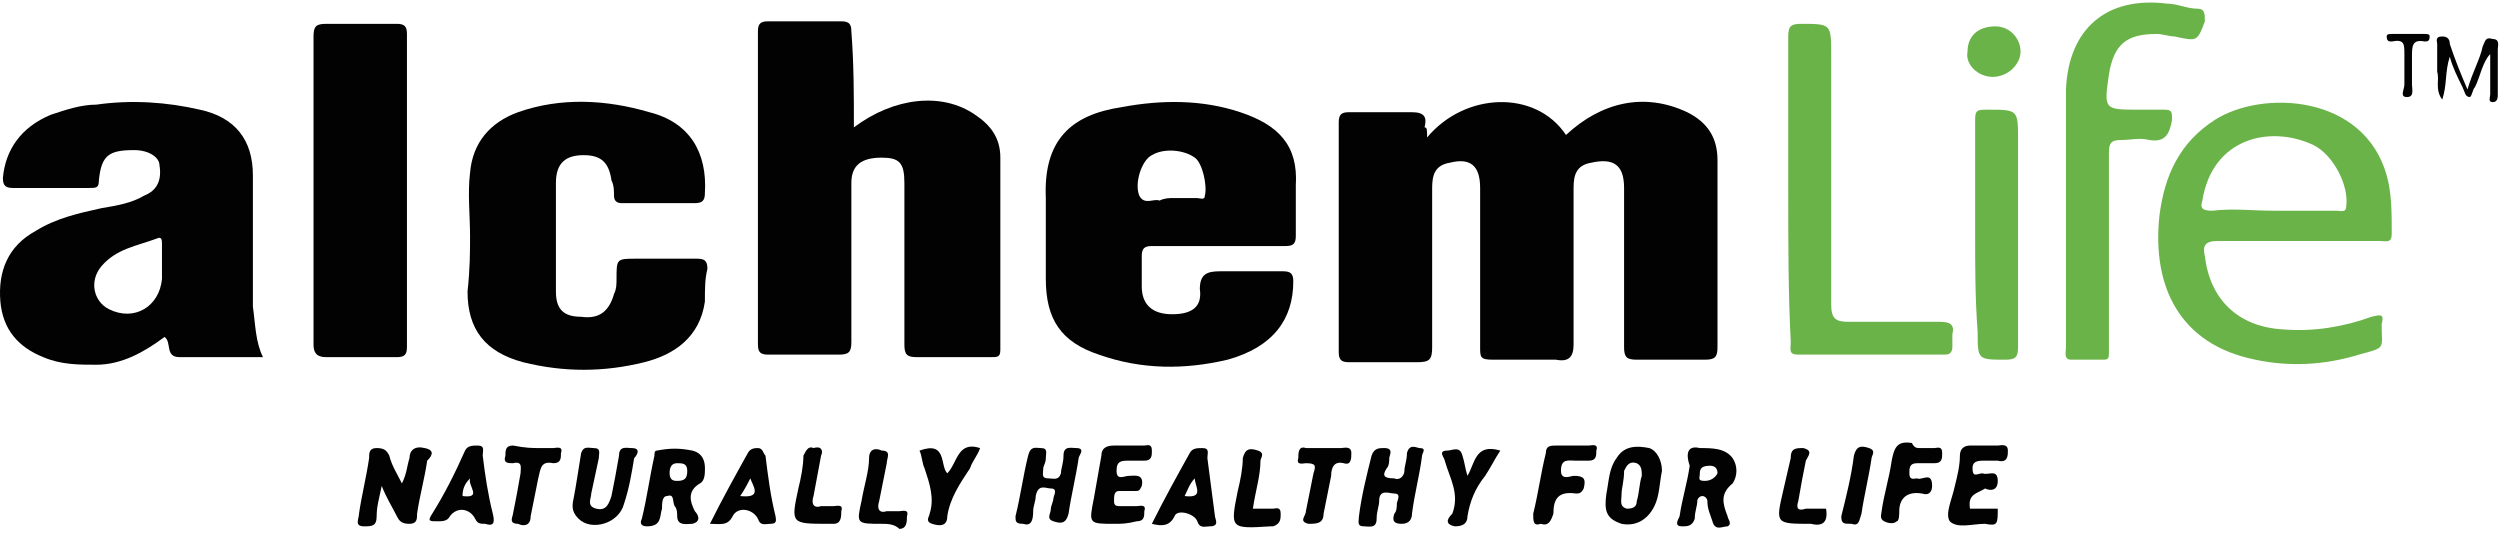
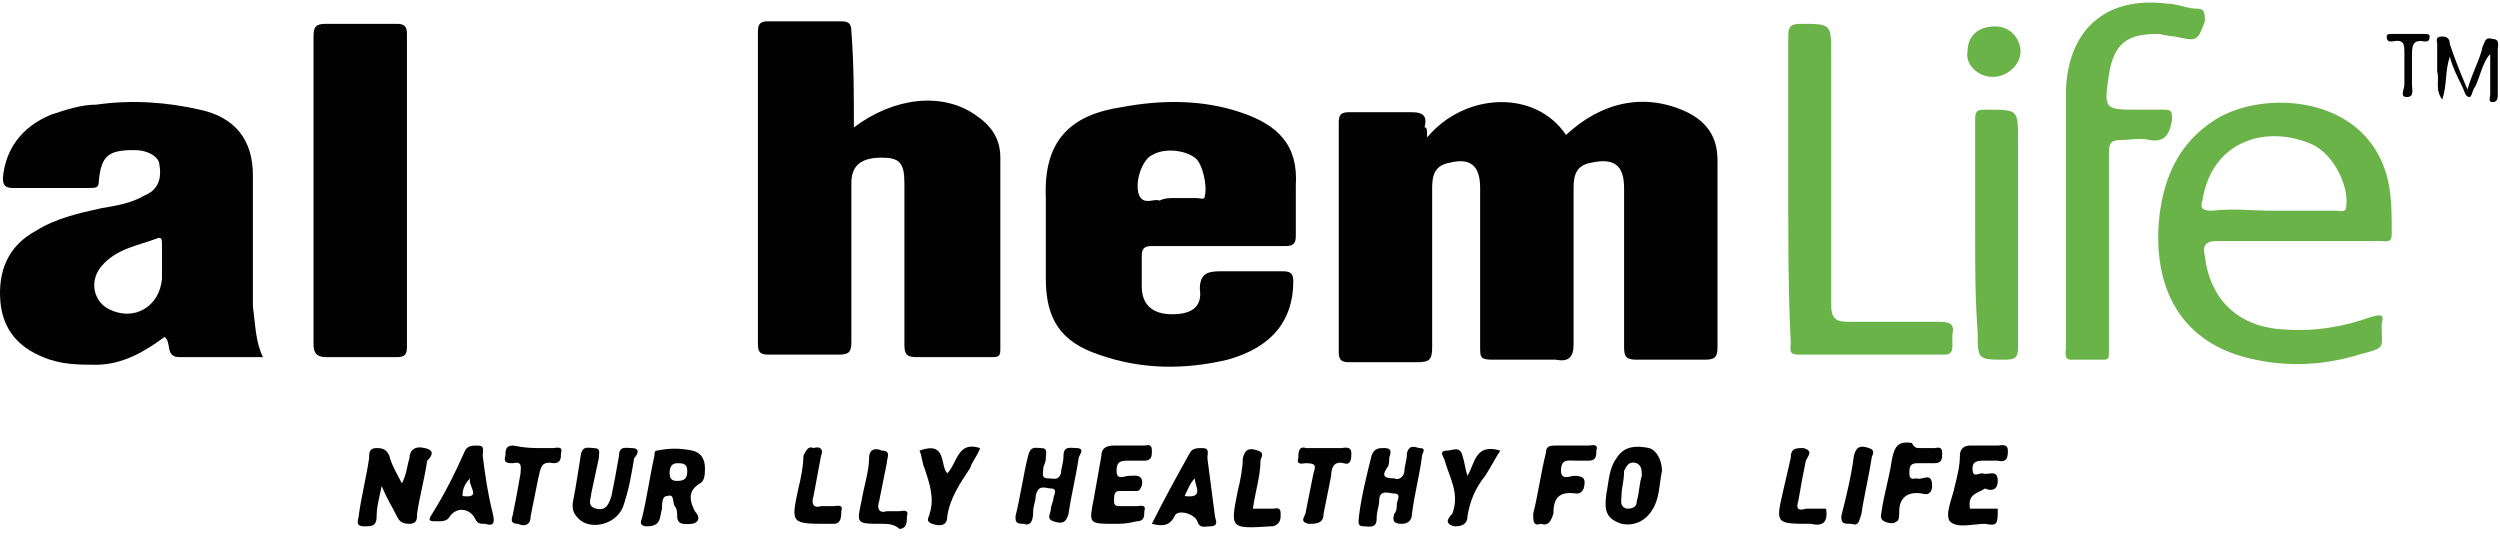
<svg xmlns="http://www.w3.org/2000/svg" width="95" height="21" viewBox="0 0 95 21" fill="none">
  <path d="M54.23 5.224C55.669 3.496 58.356 3.401 59.508 5.128C60.851 3.88 62.482 3.496 64.114 4.264C64.881 4.648 65.265 5.224 65.265 6.087C65.265 8.486 65.265 10.789 65.265 13.188C65.265 13.572 65.169 13.668 64.785 13.668C63.922 13.668 63.058 13.668 62.194 13.668C61.811 13.668 61.715 13.572 61.715 13.188C61.715 11.173 61.715 9.158 61.715 7.143C61.715 6.279 61.331 5.991 60.467 6.183C59.892 6.279 59.796 6.663 59.796 7.143C59.796 9.158 59.796 11.077 59.796 13.092C59.796 13.572 59.604 13.764 59.124 13.668C58.356 13.668 57.493 13.668 56.725 13.668C56.245 13.668 56.245 13.572 56.245 13.188C56.245 11.173 56.245 9.158 56.245 7.143C56.245 6.279 55.861 5.991 55.094 6.183C54.518 6.279 54.422 6.663 54.422 7.143C54.422 9.158 54.422 11.173 54.422 13.188C54.422 13.668 54.326 13.764 53.846 13.764C52.983 13.764 52.119 13.764 51.255 13.764C50.968 13.764 50.872 13.668 50.872 13.38C50.872 10.501 50.872 7.623 50.872 4.648C50.872 4.36 50.968 4.264 51.255 4.264C52.023 4.264 52.791 4.264 53.654 4.264C54.134 4.264 54.23 4.456 54.134 4.84C54.23 4.84 54.23 4.936 54.23 5.224Z" fill="#020202" />
  <path d="M32.448 4.84C33.983 3.688 35.806 3.497 37.054 4.36C37.629 4.744 38.013 5.224 38.013 5.991C38.013 8.39 38.013 10.885 38.013 13.284C38.013 13.572 37.917 13.572 37.629 13.572C36.67 13.572 35.806 13.572 34.847 13.572C34.463 13.572 34.367 13.476 34.367 13.092C34.367 11.077 34.367 9.062 34.367 6.951C34.367 6.183 34.175 5.991 33.503 5.991C32.736 5.991 32.352 6.279 32.352 6.951C32.352 8.966 32.352 10.981 32.352 12.996C32.352 13.38 32.256 13.476 31.872 13.476C31.008 13.476 30.145 13.476 29.281 13.476C28.993 13.476 28.801 13.476 28.801 13.092C28.801 9.158 28.801 5.128 28.801 1.194C28.801 0.906 28.897 0.81 29.185 0.81C30.145 0.81 31.008 0.81 31.968 0.81C32.256 0.81 32.352 0.906 32.352 1.194C32.448 2.441 32.448 3.592 32.448 4.84Z" fill="#020202" />
  <path d="M9.994 13.572C8.938 13.572 7.883 13.572 6.827 13.572C6.251 13.572 6.539 12.996 6.251 12.804C5.484 13.38 4.62 13.86 3.661 13.86C2.989 13.86 2.317 13.86 1.645 13.572C0.686 13.188 0.11 12.517 0.014 11.461C-0.082 10.309 0.302 9.35 1.358 8.774C2.125 8.294 2.989 8.102 3.853 7.911C4.428 7.815 5.004 7.719 5.484 7.431C5.964 7.239 6.155 6.855 6.06 6.279C6.06 5.991 5.676 5.704 5.1 5.704C4.14 5.704 3.853 5.895 3.757 6.855C3.757 7.143 3.661 7.143 3.373 7.143C2.413 7.143 1.454 7.143 0.494 7.143C0.206 7.143 0.11 7.047 0.11 6.759C0.206 5.704 0.782 4.84 1.933 4.36C2.509 4.168 3.085 3.976 3.661 3.976C5.004 3.784 6.347 3.88 7.595 4.168C8.938 4.456 9.61 5.32 9.61 6.663C9.61 8.294 9.61 10.022 9.61 11.653C9.706 12.325 9.706 12.996 9.994 13.572ZM6.155 10.022C6.155 9.734 6.155 9.542 6.155 9.254C6.155 9.158 6.155 8.966 5.964 9.062C5.196 9.35 4.428 9.446 3.853 10.118C3.373 10.693 3.565 11.461 4.14 11.749C5.1 12.229 6.06 11.653 6.155 10.597C6.155 10.405 6.155 10.213 6.155 10.022Z" fill="#020202" />
  <path d="M46.362 9.35C45.498 9.35 44.635 9.35 43.771 9.35C43.483 9.35 43.387 9.446 43.387 9.734C43.387 10.118 43.387 10.502 43.387 10.885C43.387 11.557 43.771 11.941 44.539 11.941C45.306 11.941 45.69 11.653 45.594 10.981C45.594 10.405 45.882 10.309 46.362 10.309C47.13 10.309 47.993 10.309 48.761 10.309C49.049 10.309 49.145 10.405 49.145 10.693C49.145 12.133 48.377 13.188 46.65 13.668C45.019 14.052 43.387 14.052 41.756 13.476C40.317 12.996 39.741 12.133 39.741 10.597C39.741 9.542 39.741 8.582 39.741 7.527C39.645 5.32 40.7 4.36 42.62 4.072C44.155 3.784 45.69 3.784 47.13 4.264C48.569 4.744 49.337 5.512 49.241 7.047C49.241 7.719 49.241 8.294 49.241 8.966C49.241 9.254 49.145 9.35 48.857 9.35C48.089 9.35 47.225 9.35 46.362 9.35ZM44.539 7.527C44.827 7.527 45.114 7.527 45.498 7.527C45.594 7.527 45.786 7.623 45.786 7.431C45.882 7.047 45.69 6.183 45.402 5.991C45.019 5.704 44.251 5.608 43.771 5.896C43.387 6.087 43.099 6.951 43.291 7.431C43.483 7.815 43.867 7.527 44.059 7.623C44.251 7.527 44.443 7.527 44.539 7.527Z" fill="#020202" />
-   <path d="M17.862 8.966C17.862 8.199 17.766 7.335 17.862 6.567C17.958 5.416 18.63 4.648 19.685 4.264C21.317 3.689 23.044 3.785 24.675 4.264C26.21 4.648 26.882 5.8 26.786 7.335C26.786 7.623 26.69 7.719 26.402 7.719C25.443 7.719 24.579 7.719 23.619 7.719C23.428 7.719 23.332 7.623 23.332 7.431C23.332 7.239 23.332 7.047 23.236 6.855C23.14 6.183 22.852 5.896 22.18 5.896C21.508 5.896 21.125 6.183 21.125 6.951C21.125 8.295 21.125 9.734 21.125 11.077C21.125 11.749 21.413 12.037 22.084 12.037C22.756 12.133 23.14 11.845 23.332 11.173C23.428 10.981 23.428 10.789 23.428 10.598C23.428 9.83 23.428 9.83 24.195 9.83C24.963 9.83 25.731 9.83 26.498 9.83C26.786 9.83 26.882 9.926 26.882 10.214C26.786 10.598 26.786 10.981 26.786 11.461C26.594 12.805 25.635 13.476 24.483 13.764C22.948 14.148 21.413 14.148 19.877 13.764C18.438 13.38 17.766 12.517 17.766 11.077C17.862 10.214 17.862 9.542 17.862 8.966Z" fill="#020202" />
  <path d="M11.914 7.239C11.914 5.32 11.914 3.305 11.914 1.386C11.914 1.002 12.01 0.906 12.394 0.906C13.258 0.906 14.217 0.906 15.081 0.906C15.368 0.906 15.464 1.002 15.464 1.29C15.464 5.224 15.464 9.158 15.464 13.188C15.464 13.476 15.368 13.572 15.081 13.572C14.217 13.572 13.258 13.572 12.394 13.572C12.01 13.572 11.914 13.38 11.914 13.092C11.914 11.173 11.914 9.254 11.914 7.239Z" fill="#020202" />
  <path d="M87.335 9.158C86.28 9.158 85.32 9.158 84.265 9.158C83.785 9.158 83.689 9.35 83.785 9.734C83.977 11.365 85.033 12.421 86.76 12.517C87.911 12.613 89.063 12.421 90.118 12.037C90.502 11.941 90.598 11.941 90.502 12.325C90.502 13.284 90.694 13.188 89.638 13.476C88.391 13.86 87.048 13.956 85.704 13.668C82.826 13.092 81.77 10.885 82.058 8.199C82.25 6.663 82.826 5.416 84.169 4.552C85.992 3.401 89.83 3.593 90.694 6.663C90.886 7.335 90.886 8.103 90.886 8.87C90.886 9.254 90.694 9.158 90.406 9.158C89.447 9.158 88.391 9.158 87.335 9.158ZM86.376 8.007C87.144 8.007 88.007 8.007 88.775 8.007C88.967 8.007 89.159 8.103 89.159 7.815C89.255 7.047 88.679 5.896 87.911 5.512C86.28 4.744 84.073 5.224 83.689 7.623C83.593 7.911 83.689 8.007 84.073 8.007C84.841 7.911 85.608 8.007 86.376 8.007Z" fill="#6AB348" />
  <path d="M78.507 8.198C78.507 6.567 78.507 4.936 78.507 3.401C78.603 1.098 80.043 -0.15 82.346 0.138C82.73 0.138 83.114 0.33 83.497 0.33C83.785 0.33 83.785 0.522 83.785 0.81C83.497 1.577 83.497 1.577 82.634 1.385C82.442 1.385 82.154 1.29 81.962 1.29C80.811 1.29 80.331 1.673 80.139 2.825C79.947 4.168 79.947 4.168 81.29 4.168C81.578 4.168 81.962 4.168 82.25 4.168C82.538 4.168 82.538 4.264 82.538 4.552C82.442 5.128 82.25 5.416 81.674 5.32C81.29 5.224 81.002 5.32 80.619 5.32C80.235 5.32 80.139 5.416 80.139 5.8C80.139 8.103 80.139 10.309 80.139 12.613C80.139 12.9 80.139 13.092 80.139 13.38C80.139 13.572 80.139 13.668 79.947 13.668C79.563 13.668 79.179 13.668 78.7 13.668C78.412 13.668 78.507 13.38 78.507 13.188C78.507 11.557 78.507 9.83 78.507 8.198Z" fill="#6AB348" />
  <path d="M67.953 7.239C67.953 5.32 67.953 3.401 67.953 1.386C67.953 1.002 68.049 0.906 68.433 0.906C69.584 0.906 69.584 0.906 69.584 2.057C69.584 5.224 69.584 8.39 69.584 11.557C69.584 12.133 69.776 12.229 70.256 12.229C71.408 12.229 72.559 12.229 73.711 12.229C74.094 12.229 74.286 12.325 74.19 12.709C74.19 12.9 74.19 12.996 74.19 13.188C74.19 13.38 74.094 13.476 73.903 13.476C72.079 13.476 70.16 13.476 68.337 13.476C67.953 13.476 68.049 13.284 68.049 12.996C67.953 11.173 67.953 9.254 67.953 7.239Z" fill="#6AB348" />
  <path d="M75.055 8.87C75.055 7.431 75.055 5.991 75.055 4.552C75.055 4.168 75.151 4.168 75.534 4.168C76.686 4.168 76.686 4.168 76.686 5.32C76.686 7.911 76.686 10.597 76.686 13.188C76.686 13.572 76.59 13.668 76.206 13.668C75.151 13.668 75.151 13.668 75.151 12.613C75.055 11.365 75.055 10.118 75.055 8.87Z" fill="#6AB348" />
  <path d="M14.505 18.466C14.409 18.946 14.313 19.233 14.313 19.617C14.313 20.001 14.121 20.001 13.834 20.001C13.45 20.001 13.642 19.713 13.642 19.521C13.738 18.85 13.93 18.082 14.026 17.41C14.026 17.218 14.026 17.026 14.313 17.026C14.601 17.026 14.697 17.122 14.793 17.314C14.889 17.698 15.081 17.986 15.273 18.37C15.465 17.986 15.465 17.698 15.561 17.41C15.561 17.122 15.753 16.93 16.137 17.026C16.616 17.122 16.328 17.41 16.233 17.506C16.137 18.178 15.945 18.85 15.849 19.521C15.849 19.713 15.849 19.905 15.561 19.905C15.273 19.905 15.177 19.809 15.081 19.617C14.889 19.233 14.697 18.946 14.505 18.466Z" fill="#020202" />
  <path d="M26.788 17.794C26.788 17.986 26.788 18.274 26.596 18.37C26.116 18.658 26.212 19.042 26.404 19.425C26.5 19.521 26.692 19.809 26.308 19.905C26.116 19.905 25.733 20.001 25.733 19.617C25.733 19.521 25.733 19.329 25.637 19.234C25.541 19.042 25.637 18.754 25.349 18.85C25.157 18.85 25.157 19.138 25.157 19.329C25.061 19.617 25.157 20.001 24.581 20.001C24.389 20.001 24.293 19.905 24.389 19.713C24.581 18.946 24.677 18.178 24.869 17.314C24.869 17.218 24.869 17.122 24.965 17.122C25.445 17.026 25.829 17.026 26.308 17.122C26.692 17.218 26.788 17.506 26.788 17.794ZM26.116 17.89C26.116 17.602 25.924 17.602 25.733 17.602C25.445 17.602 25.445 17.89 25.445 17.986C25.445 18.274 25.637 18.274 25.733 18.274C26.02 18.274 26.116 18.178 26.116 17.89Z" fill="#020202" />
  <path d="M52.984 18.178C53.176 18.274 53.368 18.082 53.368 17.89C53.368 17.698 53.464 17.506 53.464 17.218C53.559 16.835 53.847 17.026 53.943 17.026C54.231 17.026 54.039 17.218 54.039 17.314C53.943 18.082 53.751 18.754 53.656 19.521C53.656 19.713 53.559 19.905 53.272 19.905C52.984 19.905 52.888 19.809 52.984 19.521C53.08 19.425 53.08 19.233 53.08 19.138C53.08 19.042 53.272 18.754 52.984 18.754C52.792 18.754 52.408 18.562 52.408 19.042C52.408 19.233 52.312 19.425 52.312 19.713C52.312 20.097 52.024 20.001 51.832 20.001C51.544 20.001 51.64 19.809 51.64 19.617C51.736 18.85 51.928 18.082 52.12 17.314C52.216 17.026 52.408 17.026 52.6 17.026C52.984 17.026 52.792 17.314 52.792 17.41C52.792 17.506 52.792 17.698 52.696 17.794C52.504 18.082 52.6 18.178 52.984 18.178Z" fill="#020202" />
-   <path d="M64.593 17.027C65.073 17.027 65.553 17.027 65.841 17.41C66.032 17.698 66.032 18.082 65.841 18.37C65.361 18.754 65.457 19.138 65.649 19.617C65.649 19.713 65.841 19.905 65.649 20.001C65.457 20.001 65.169 20.193 65.073 19.809C64.977 19.521 64.881 19.33 64.881 19.042C64.881 18.946 64.785 18.85 64.689 18.85C64.593 18.85 64.497 18.946 64.497 19.042C64.497 19.234 64.401 19.425 64.401 19.713C64.305 20.001 64.113 20.001 63.921 20.001C63.633 20.001 63.73 19.809 63.825 19.617C63.921 18.946 64.113 18.37 64.209 17.698C64.017 17.123 64.209 16.931 64.593 17.027ZM65.265 17.986C65.265 17.794 65.169 17.698 64.977 17.698C64.689 17.698 64.593 17.794 64.593 17.986C64.593 18.178 64.497 18.274 64.785 18.274C64.977 18.274 65.169 18.178 65.265 17.986Z" fill="#020202" />
  <path d="M38.877 19.905C38.589 19.905 38.589 19.809 38.589 19.617C38.781 18.85 38.877 18.082 39.069 17.314C39.165 16.931 39.357 17.026 39.549 17.026C39.837 17.026 39.741 17.218 39.741 17.41C39.741 17.602 39.645 17.698 39.645 17.794C39.645 17.986 39.549 18.178 39.837 18.178C40.029 18.178 40.221 18.274 40.317 17.986C40.317 17.794 40.413 17.602 40.413 17.314C40.413 16.931 40.7 17.026 40.892 17.026C41.276 17.026 40.988 17.314 40.988 17.41C40.892 18.082 40.7 18.85 40.605 19.521C40.508 19.905 40.317 19.905 40.029 19.809C39.741 19.713 39.933 19.521 39.933 19.329C39.933 19.233 40.029 19.042 40.029 18.946C40.029 18.85 40.221 18.562 39.933 18.562C39.741 18.562 39.453 18.37 39.357 18.85C39.357 19.042 39.261 19.233 39.261 19.425C39.261 19.809 39.165 20.001 38.877 19.905Z" fill="#020202" />
  <path d="M42.333 19.905C41.373 19.905 41.373 19.905 41.565 18.946C41.661 18.37 41.757 17.89 41.853 17.314C41.853 17.027 42.045 16.931 42.333 16.931C42.717 16.931 43.1 16.931 43.484 16.931C43.58 16.931 43.772 16.835 43.772 17.123C43.772 17.314 43.772 17.506 43.484 17.506C43.292 17.506 43.1 17.506 42.908 17.506C42.621 17.506 42.429 17.506 42.429 17.89C42.429 18.274 42.717 18.082 42.908 18.082C43.1 18.082 43.484 17.986 43.388 18.466C43.292 18.658 43.292 18.658 43.1 18.658C42.908 18.658 42.717 18.658 42.525 18.658C42.333 18.658 42.333 18.85 42.333 19.042C42.333 19.234 42.429 19.234 42.621 19.234C42.813 19.234 43.005 19.234 43.196 19.234C43.292 19.234 43.58 19.138 43.484 19.425C43.484 19.617 43.484 19.809 43.196 19.809C42.813 19.905 42.621 19.905 42.333 19.905Z" fill="#020202" />
  <path d="M74.86 19.33C75.243 19.33 75.531 19.33 75.915 19.33C75.915 19.905 75.915 20.001 75.435 19.905C74.956 19.905 74.38 20.097 74.092 19.809C73.9 19.521 74.188 18.946 74.284 18.466C74.38 18.082 74.476 17.698 74.476 17.314C74.476 17.027 74.668 16.931 74.86 16.931C75.243 16.931 75.627 16.931 75.915 16.931C76.011 16.931 76.299 16.835 76.299 17.123C76.299 17.314 76.299 17.602 75.915 17.506C75.723 17.506 75.531 17.506 75.339 17.506C75.052 17.506 74.956 17.602 74.956 17.794C74.956 18.178 75.147 17.986 75.339 17.986C75.531 18.082 75.915 17.794 75.915 18.274C75.915 18.658 75.627 18.658 75.435 18.562C75.147 18.754 74.764 18.754 74.86 19.33Z" fill="#020202" />
  <path d="M21.796 18.946C21.891 18.466 21.987 17.794 22.083 17.218C22.179 16.931 22.371 17.027 22.563 17.027C22.851 17.027 22.755 17.218 22.755 17.41C22.659 17.89 22.563 18.274 22.467 18.754C22.467 18.946 22.275 19.234 22.659 19.33C23.043 19.425 23.139 19.138 23.235 18.85C23.331 18.37 23.427 17.89 23.523 17.314C23.523 16.931 23.811 17.027 24.003 17.027C24.386 17.027 24.194 17.314 24.098 17.41C24.003 17.986 23.907 18.562 23.715 19.138C23.523 19.905 22.467 20.193 21.987 19.713C21.796 19.521 21.7 19.33 21.796 18.946Z" fill="#020202" />
  <path d="M63.155 17.89C63.059 18.37 63.059 18.85 62.867 19.234C62.58 19.809 62.1 20.001 61.62 19.905C61.044 19.713 60.948 19.426 61.044 18.754C61.14 18.274 61.14 17.794 61.428 17.41C61.716 16.931 62.196 16.931 62.675 17.027C62.963 17.123 63.155 17.506 63.155 17.89ZM61.62 18.754C61.62 19.042 61.524 19.234 61.812 19.33C62.1 19.33 62.196 19.234 62.196 19.042C62.292 18.754 62.292 18.37 62.388 18.082C62.388 17.89 62.388 17.698 62.196 17.602C61.908 17.506 61.812 17.698 61.716 17.89C61.716 18.274 61.62 18.562 61.62 18.754Z" fill="#020202" />
  <path d="M43.77 19.905C44.249 18.946 44.729 18.082 45.209 17.218C45.305 17.027 45.497 17.027 45.689 17.027C45.977 17.027 45.881 17.218 45.881 17.41C45.977 18.178 46.072 18.85 46.169 19.617C46.169 19.713 46.36 20.001 45.977 20.001C45.785 20.001 45.593 20.097 45.497 19.809C45.401 19.521 44.729 19.33 44.633 19.617C44.441 20.001 44.153 20.001 43.77 19.905ZM45.017 18.85C45.785 18.946 45.401 18.466 45.401 18.178C45.209 18.37 45.113 18.658 45.017 18.85Z" fill="#020202" />
-   <path d="M26.977 19.905C27.456 18.946 27.936 18.082 28.416 17.218C28.512 17.027 28.704 17.027 28.8 17.027C28.992 17.027 28.992 17.218 29.088 17.314C29.184 18.082 29.279 18.85 29.471 19.617C29.471 19.713 29.567 19.905 29.279 19.905C29.088 19.905 28.896 20.001 28.8 19.713C28.608 19.33 28.032 19.234 27.84 19.617C27.648 20.001 27.36 19.905 26.977 19.905ZM28.512 18.178C28.416 18.37 28.32 18.562 28.128 18.85C28.992 18.946 28.608 18.466 28.512 18.178Z" fill="#020202" />
  <path d="M18.439 19.905C18.247 19.905 18.151 19.905 18.055 19.713C17.863 19.33 17.384 19.234 17.096 19.617C17 19.809 16.808 19.809 16.616 19.809C16.328 19.809 16.232 19.809 16.424 19.521C16.904 18.754 17.288 17.986 17.672 17.123C17.767 16.931 17.959 16.931 18.151 16.931C18.439 16.931 18.343 17.123 18.343 17.314C18.439 18.082 18.535 18.754 18.727 19.521C18.823 19.905 18.727 20.001 18.439 19.905ZM17.863 18.178C17.672 18.37 17.576 18.562 17.576 18.85C18.343 18.946 17.767 18.466 17.863 18.178Z" fill="#020202" />
  <path d="M58.55 19.905C58.262 20.001 58.262 19.809 58.262 19.521C58.454 18.754 58.55 17.986 58.742 17.218C58.742 16.931 58.933 16.931 59.125 16.931C59.509 16.931 59.893 16.931 60.373 16.931C60.469 16.931 60.757 16.835 60.661 17.123C60.661 17.314 60.661 17.506 60.373 17.506C60.181 17.506 60.085 17.506 59.893 17.506C59.605 17.506 59.317 17.41 59.317 17.89C59.317 18.274 59.701 18.082 59.797 18.082C60.181 18.082 60.277 18.178 60.181 18.562C60.085 18.754 59.989 18.754 59.893 18.754C59.221 18.658 59.029 18.946 59.029 19.521C58.933 19.809 58.837 20.001 58.55 19.905Z" fill="#020202" />
  <path d="M72.94 17.026C73.132 17.026 73.324 17.026 73.516 17.026C73.612 17.026 73.803 16.93 73.803 17.218C73.803 17.41 73.803 17.602 73.516 17.602C73.324 17.602 73.036 17.602 72.844 17.602C72.556 17.602 72.556 17.794 72.556 17.986C72.556 18.274 72.748 18.178 72.844 18.178C73.036 18.274 73.42 17.89 73.42 18.466C73.42 18.658 73.324 18.85 73.036 18.754C72.46 18.658 72.172 18.946 72.172 19.425C72.172 19.521 72.172 19.809 72.076 19.809C71.98 19.905 71.788 19.905 71.597 19.809C71.405 19.713 71.501 19.521 71.501 19.425C71.597 18.754 71.788 18.178 71.884 17.506C71.98 17.026 72.076 16.739 72.652 16.834C72.748 17.026 72.844 17.026 72.94 17.026Z" fill="#020202" />
  <path d="M93.093 2.153C92.901 2.729 92.997 3.209 92.805 3.785C92.517 3.401 92.709 3.017 92.613 2.729C92.613 2.345 92.613 1.961 92.613 1.673C92.613 1.578 92.517 1.386 92.805 1.386C92.997 1.386 93.093 1.482 93.093 1.673C93.285 2.249 93.477 2.729 93.764 3.401C93.956 2.729 94.244 2.249 94.34 1.769C94.436 1.578 94.436 1.386 94.724 1.482C95.012 1.482 94.916 1.769 94.916 1.865C94.916 2.441 94.916 3.017 94.916 3.593C94.916 3.689 94.916 3.881 94.724 3.881C94.532 3.881 94.628 3.689 94.628 3.593C94.628 3.113 94.628 2.633 94.628 2.057C94.34 2.345 94.244 2.921 94.052 3.305C93.956 3.401 93.956 3.593 93.861 3.689C93.668 3.689 93.668 3.497 93.573 3.305C93.381 2.921 93.189 2.537 93.093 2.153Z" fill="#020202" />
  <path d="M35.997 17.986C36.381 17.602 36.381 16.739 37.244 17.027C37.148 17.314 36.956 17.506 36.861 17.794C36.477 18.37 36.093 18.946 35.997 19.617C35.997 20.001 35.709 20.001 35.421 19.905C35.133 19.809 35.325 19.617 35.325 19.522C35.517 18.946 35.325 18.37 35.133 17.794C35.037 17.602 35.037 17.314 34.941 17.123C35.997 16.739 35.709 17.698 35.997 17.986Z" fill="#020202" />
  <path d="M57.012 17.122C56.82 17.41 56.628 17.794 56.436 18.082C56.052 18.562 55.86 19.041 55.764 19.617C55.764 19.905 55.572 20.001 55.284 20.001C54.805 19.905 55.092 19.617 55.188 19.521C55.476 18.754 55.092 18.178 54.901 17.506C54.901 17.41 54.613 17.122 54.996 17.122C55.188 17.122 55.476 16.93 55.572 17.314C55.668 17.602 55.668 17.794 55.764 18.082C56.052 17.602 56.052 16.834 57.012 17.122Z" fill="#020202" />
  <path d="M75.822 1.002C76.397 1.002 76.781 1.482 76.781 1.961C76.781 2.441 76.302 2.921 75.726 2.921C75.15 2.921 74.67 2.441 74.766 1.961C74.766 1.386 75.15 1.002 75.822 1.002Z" fill="#6AB348" />
  <path d="M50.392 17.026C50.584 17.026 50.776 17.026 50.968 17.026C51.063 17.026 51.351 16.93 51.351 17.218C51.351 17.41 51.351 17.698 51.063 17.602C50.68 17.506 50.584 17.794 50.584 18.082C50.488 18.562 50.392 19.042 50.296 19.521C50.296 19.905 50.008 19.905 49.72 19.905C49.336 19.809 49.624 19.617 49.624 19.425C49.72 18.946 49.816 18.466 49.912 17.986C50.008 17.698 50.008 17.602 49.624 17.602C49.528 17.602 49.24 17.698 49.336 17.41C49.336 17.218 49.336 16.93 49.624 17.026C49.912 17.026 50.2 17.026 50.392 17.026Z" fill="#020202" />
  <path d="M20.453 17.026C20.645 17.026 20.837 17.026 21.029 17.026C21.125 17.026 21.413 16.93 21.317 17.218C21.317 17.41 21.317 17.602 21.029 17.602C20.549 17.506 20.549 17.794 20.453 18.178C20.357 18.658 20.261 19.138 20.165 19.617C20.165 20.001 19.877 20.001 19.686 19.905C19.302 19.905 19.494 19.617 19.494 19.521C19.59 19.042 19.686 18.562 19.781 17.986C19.781 17.794 19.877 17.506 19.494 17.602C19.302 17.602 19.11 17.602 19.206 17.314C19.206 17.122 19.206 16.93 19.494 16.93C19.973 17.026 20.261 17.026 20.453 17.026Z" fill="#020202" />
  <path d="M33.505 19.905C32.545 19.905 32.545 19.905 32.737 19.041C32.833 18.466 33.025 17.89 33.025 17.41C33.025 17.026 33.313 17.026 33.505 17.122C33.889 17.122 33.697 17.41 33.697 17.602C33.601 18.082 33.505 18.562 33.409 19.041C33.313 19.329 33.409 19.521 33.697 19.425C33.792 19.425 33.984 19.425 34.176 19.425C34.272 19.425 34.56 19.329 34.464 19.617C34.464 19.809 34.464 20.097 34.176 20.097C33.984 19.905 33.697 19.905 33.505 19.905Z" fill="#020202" />
  <path d="M30.914 17.026C31.201 16.93 31.297 17.122 31.201 17.314C31.106 17.794 31.01 18.37 30.914 18.85C30.818 19.138 30.914 19.329 31.201 19.233C31.297 19.233 31.489 19.233 31.681 19.233C31.777 19.233 32.065 19.138 31.969 19.425C31.969 19.617 31.969 19.905 31.681 19.905C31.585 19.905 31.585 19.905 31.489 19.905C30.05 19.905 30.05 19.905 30.338 18.562C30.434 18.178 30.53 17.698 30.53 17.314C30.626 17.122 30.722 16.93 30.914 17.026Z" fill="#020202" />
  <path d="M69.39 19.33C69.486 19.905 69.198 20.001 68.814 19.905C67.471 19.905 67.471 19.905 67.759 18.658C67.855 18.274 67.951 17.794 68.047 17.41C68.047 17.027 68.239 17.027 68.526 17.027C68.91 17.123 68.718 17.314 68.622 17.506C68.526 17.986 68.43 18.466 68.335 19.042C68.239 19.33 68.335 19.425 68.622 19.33C68.814 19.33 69.102 19.33 69.39 19.33Z" fill="#020202" />
  <path d="M47.61 19.329C47.898 19.329 48.186 19.329 48.378 19.329C48.474 19.329 48.666 19.233 48.666 19.521C48.666 19.713 48.666 19.905 48.378 20.001H48.282C46.746 20.097 46.746 20.097 47.034 18.658C47.13 18.274 47.226 17.794 47.226 17.41C47.322 17.026 47.514 17.026 47.802 17.122C48.09 17.218 47.898 17.41 47.898 17.506C47.898 18.082 47.706 18.658 47.61 19.329Z" fill="#020202" />
  <path d="M70.353 19.905C70.065 19.905 69.969 19.905 69.969 19.617C70.161 18.85 70.353 18.082 70.448 17.315C70.544 16.931 70.736 16.931 71.024 17.027C71.312 17.123 71.12 17.315 71.12 17.41C71.024 18.082 70.832 18.85 70.736 19.522C70.64 19.809 70.64 20.001 70.353 19.905Z" fill="#020202" />
  <path d="M91.367 2.633C91.367 2.441 91.367 2.249 91.367 2.057C91.367 1.673 91.367 1.481 90.887 1.577C90.791 1.577 90.695 1.577 90.695 1.386C90.695 1.29 90.791 1.29 90.887 1.29C91.271 1.29 91.751 1.29 92.135 1.29C92.231 1.29 92.327 1.29 92.327 1.386C92.327 1.577 92.231 1.577 92.135 1.577C91.655 1.481 91.655 1.769 91.655 2.153C91.655 2.537 91.655 2.921 91.655 3.209C91.655 3.401 91.751 3.688 91.463 3.688C91.175 3.688 91.367 3.401 91.367 3.209C91.367 2.921 91.367 2.729 91.367 2.633Z" fill="#020202" />
</svg>